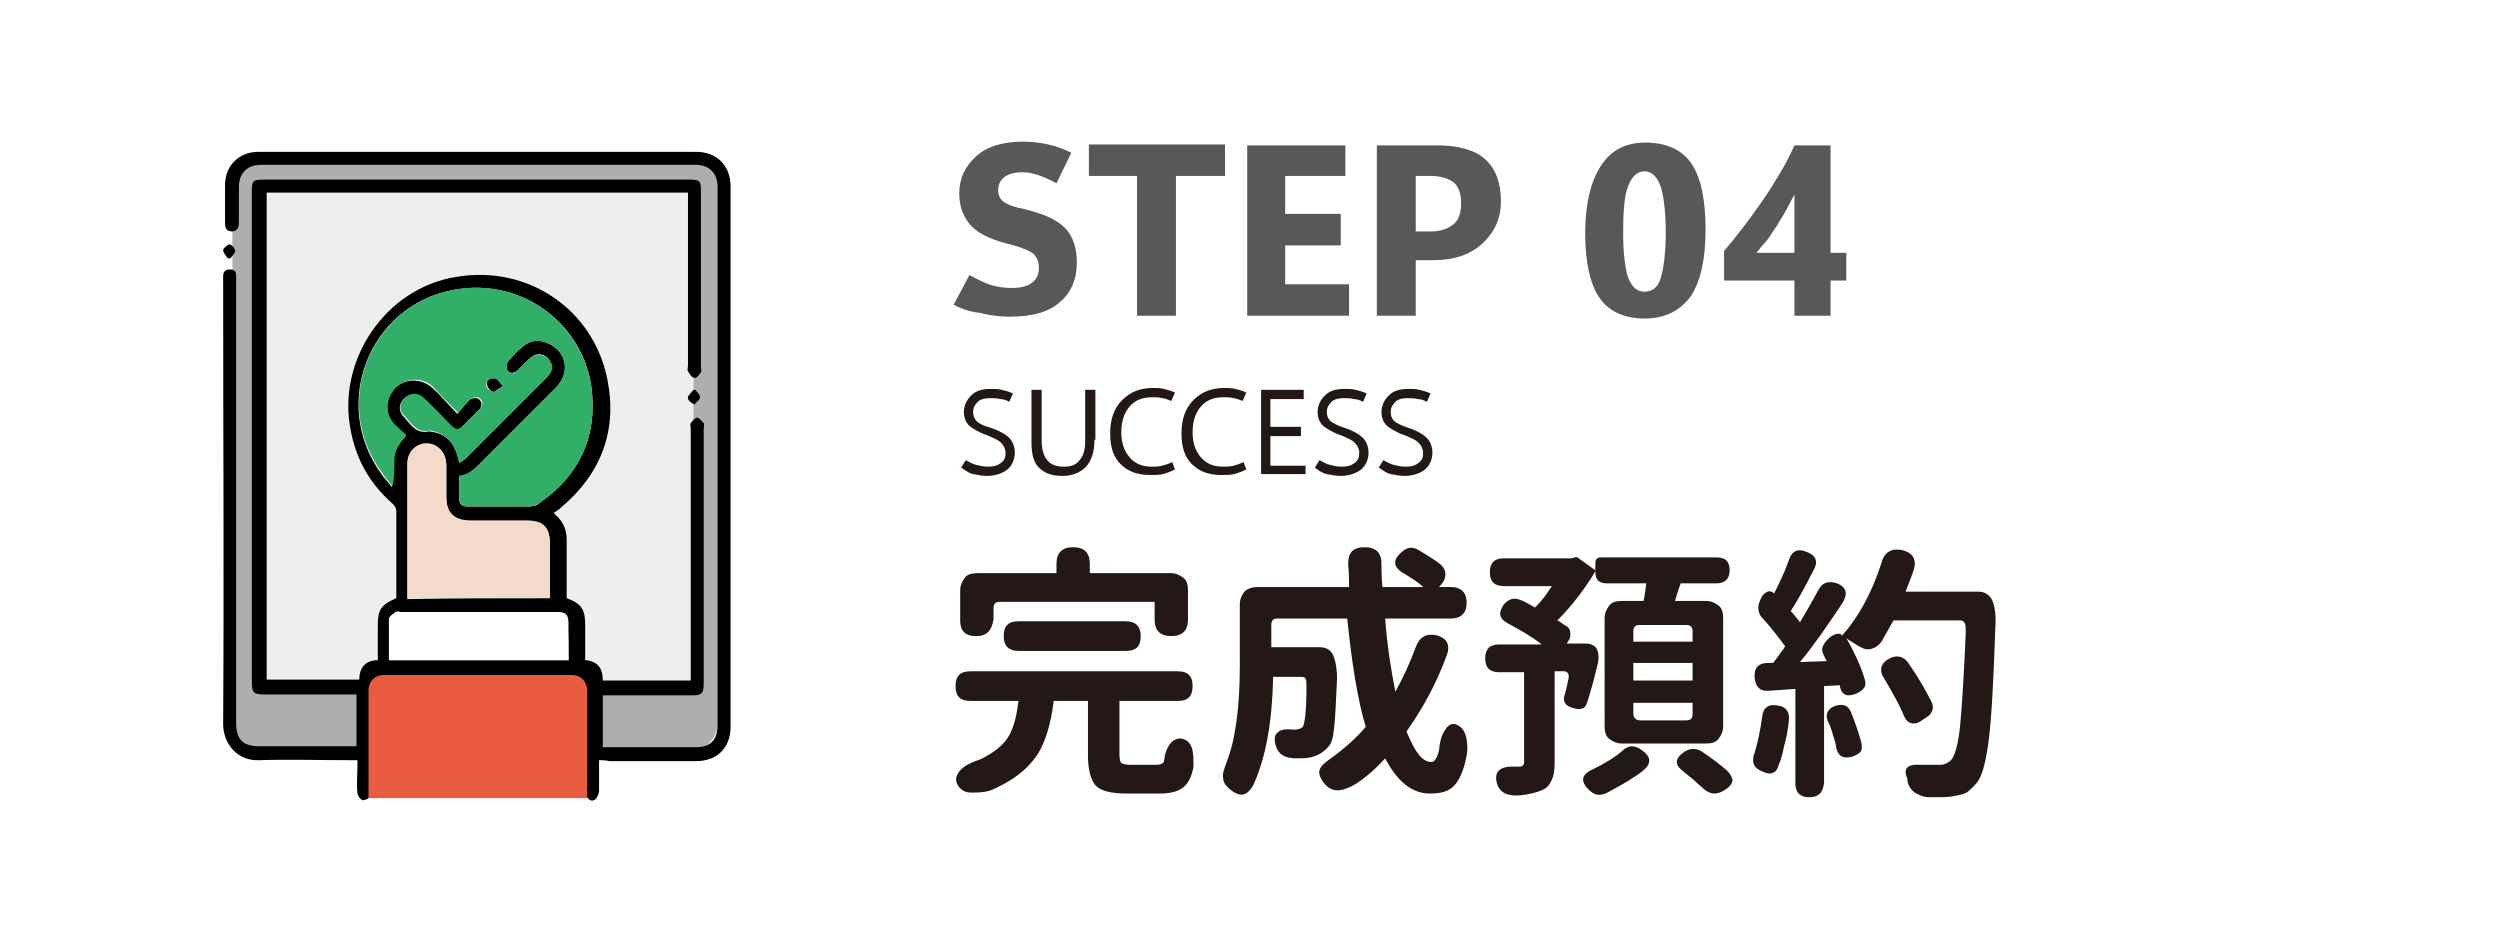
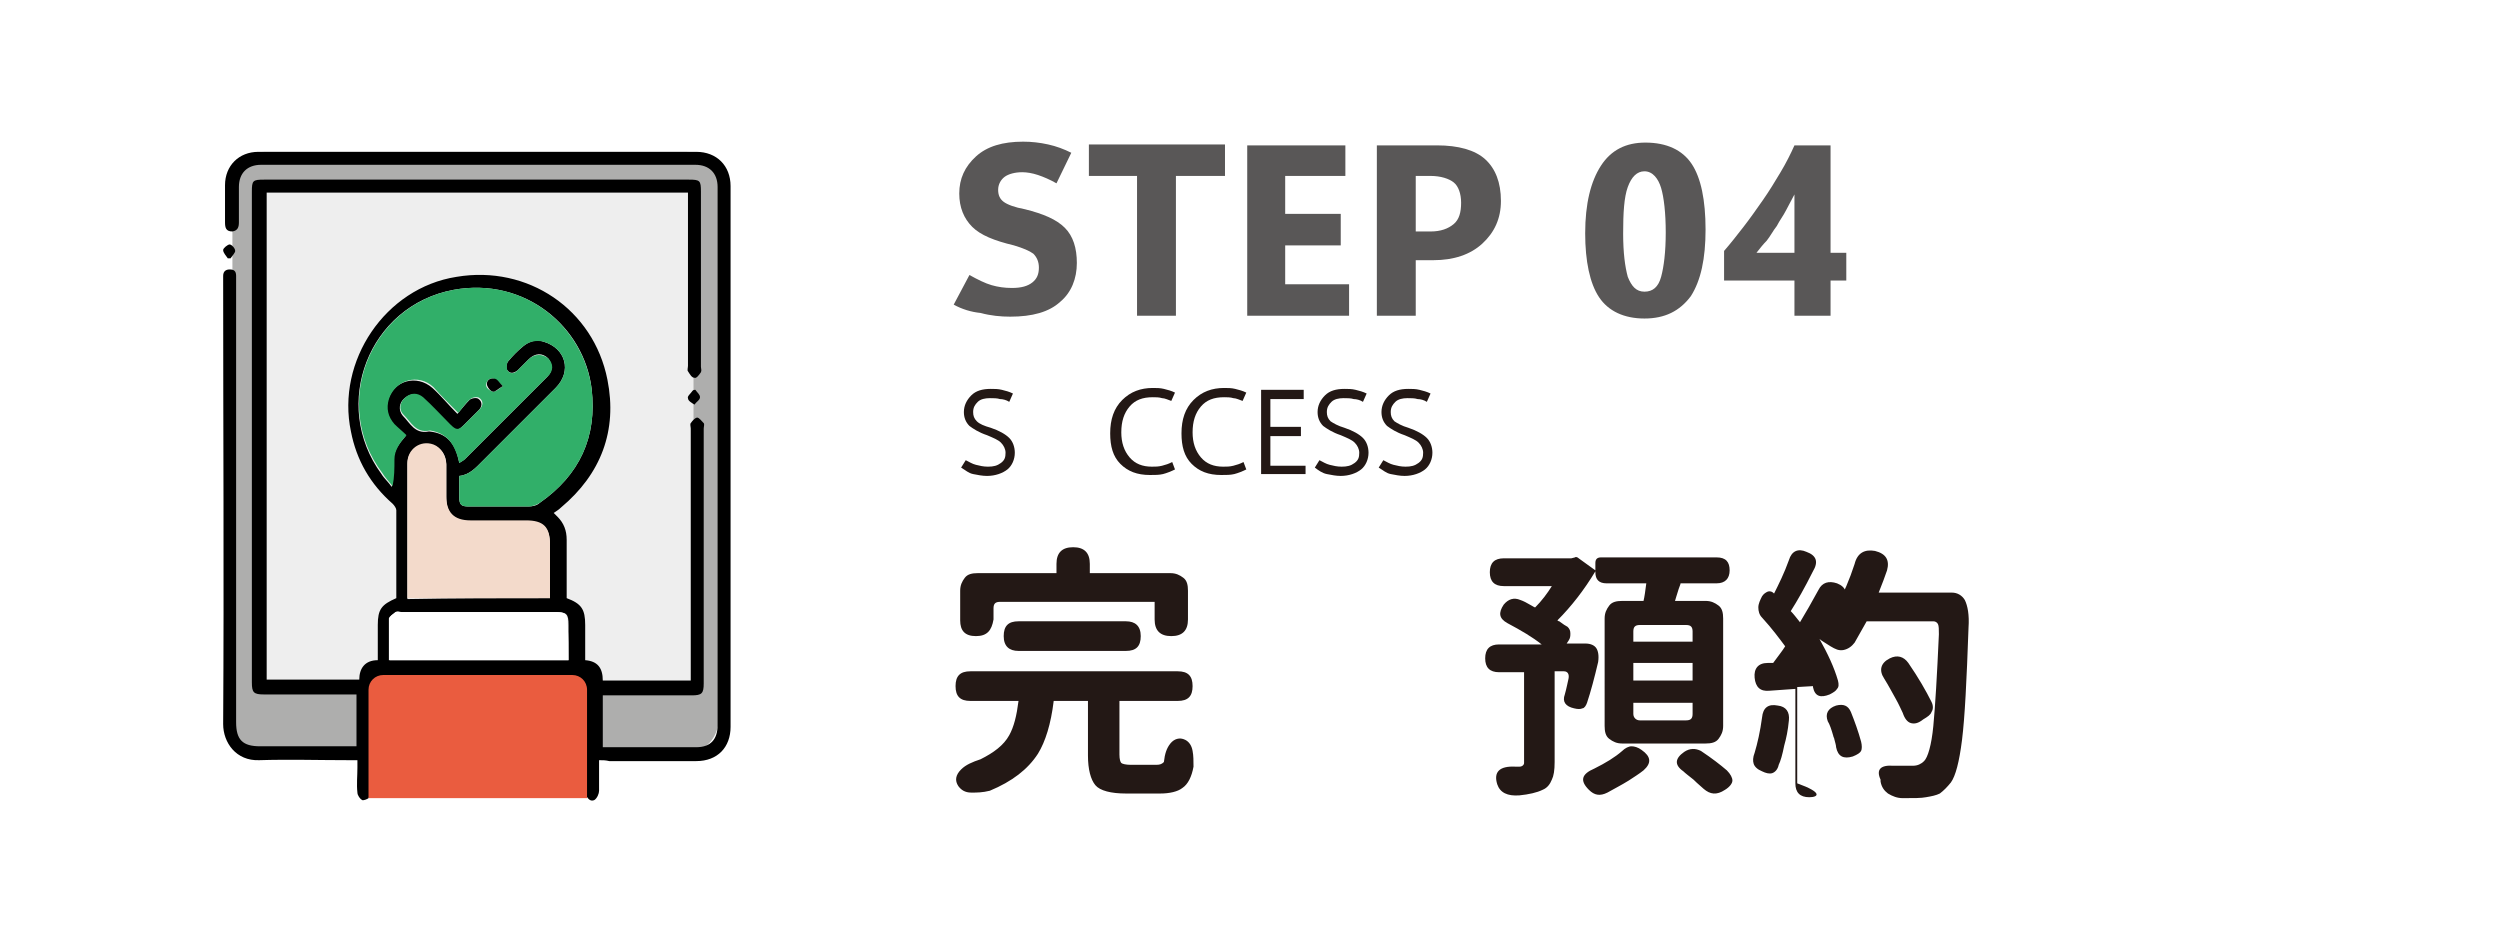
<svg xmlns="http://www.w3.org/2000/svg" version="1.1" id="圖層_1" x="0px" y="0px" viewBox="0 0 270 100" style="enable-background:new 0 0 270 100;" xml:space="preserve">
  <style type="text/css">
	.st0{fill:#FFFFFF;}
	.st1{fill:#595757;}
	.st2{fill:#231815;}
	.st3{fill:#AEAEAD;}
	.st4{fill:#EEEEEE;}
	.st5{fill:#31AF69;}
	.st6{fill:#F3DACB;}
	.st7{fill:#EA5C3F;}
</style>
  <g>
    <rect x="0" y="0" class="st0" width="270" height="100" />
    <g>
      <g>
        <path class="st1" d="M103,32.9l1.7-3.2c0.9,0.5,1.7,0.9,2.4,1.1c0.7,0.2,1.4,0.3,2.2,0.3c1,0,1.7-0.2,2.2-0.6     c0.5-0.4,0.7-0.9,0.7-1.6c0-0.6-0.2-1.1-0.6-1.5c-0.4-0.3-1.1-0.6-2.1-0.9c-2.1-0.5-3.6-1.1-4.5-2c-0.9-0.9-1.4-2.1-1.4-3.6     c0-1.6,0.6-2.9,1.8-4c1.2-1.1,2.9-1.6,5.1-1.6c0.9,0,1.8,0.1,2.7,0.3c0.9,0.2,1.7,0.5,2.5,0.9l-1.6,3.3c-0.7-0.4-1.4-0.7-2-0.9     c-0.6-0.2-1.2-0.3-1.7-0.3c-0.8,0-1.5,0.2-1.9,0.5s-0.7,0.8-0.7,1.4c0,0.6,0.2,1,0.6,1.3c0.4,0.3,1.2,0.6,2.3,0.8     c2,0.5,3.4,1.1,4.3,2c0.9,0.9,1.3,2.2,1.3,3.8c0,1.7-0.6,3.2-1.8,4.2c-1.2,1.1-3,1.6-5.4,1.6c-1,0-2.1-0.1-3.2-0.4     C104.9,33.7,103.9,33.4,103,32.9z" />
        <path class="st1" d="M132.2,19H127v15.1h-4.2V19h-5.2v-3.4h14.7V19z" />
        <path class="st1" d="M145.8,34.1h-11.1V15.7h10.6V19h-6.5v4.1h6v3.4h-6v4.2h6.9V34.1z" />
        <path class="st1" d="M152.9,28.1v6h-4.2V15.7h6.5c2.3,0,4.1,0.5,5.2,1.5s1.7,2.5,1.7,4.5c0,1.9-0.7,3.4-2,4.6     c-1.3,1.2-3.1,1.8-5.3,1.8H152.9z M152.9,18.9v6.1h1.6c1.1,0,1.9-0.3,2.5-0.8c0.6-0.5,0.8-1.3,0.8-2.3c0-1-0.3-1.8-0.8-2.2     s-1.4-0.7-2.5-0.7H152.9z" />
        <path class="st1" d="M177.6,34.4c-2.2,0-3.9-0.8-4.9-2.3c-1-1.5-1.5-3.9-1.5-6.9c0-3.2,0.6-5.6,1.7-7.3c1.1-1.7,2.7-2.5,4.8-2.5     c2.3,0,4,0.8,5,2.3s1.5,3.9,1.5,7.1c0,3.1-0.5,5.5-1.6,7.2C181.4,33.6,179.8,34.4,177.6,34.4z M177.6,18.5     c-0.8,0-1.4,0.6-1.8,1.7s-0.5,2.8-0.5,5c0,2.1,0.2,3.6,0.5,4.7c0.4,1,0.9,1.6,1.8,1.6c0.9,0,1.5-0.5,1.8-1.6     c0.3-1.1,0.5-2.7,0.5-4.8c0-2.1-0.2-3.8-0.5-4.8S178.5,18.5,177.6,18.5z" />
        <path class="st1" d="M197.7,15.7v11.6h1.7v3h-1.7v3.8h-3.9v-3.8h-7.6v-3.2c0.7-0.8,1.4-1.7,2.1-2.6s1.4-1.9,2.1-2.9     c0.7-1,1.3-2,1.9-3c0.6-1,1.1-2,1.5-2.9H197.7z M189.7,27.3h4.1v-6.3c-0.3,0.6-0.6,1.1-0.9,1.7c-0.3,0.6-0.7,1.1-1,1.7     c-0.4,0.5-0.7,1.1-1.1,1.6C190.4,26.4,190.1,26.8,189.7,27.3z" />
      </g>
    </g>
    <g>
      <path class="st2" d="M104.9,85.6c-0.7,0-1.1-0.3-1.4-0.7c-0.4-0.6-0.3-1.2,0.3-1.8c0.5-0.5,1.2-0.8,2.1-1.1    c1.4-0.7,2.5-1.5,3.1-2.6c0.5-0.9,0.8-2.1,1-3.7h-5.2c-1.1,0-1.6-0.5-1.6-1.6s0.5-1.6,1.6-1.6h11.2h11.2c1.1,0,1.6,0.5,1.6,1.6    s-0.5,1.6-1.6,1.6h-6.3v5.8c0,0.5,0.1,0.8,0.2,0.9c0.1,0.1,0.5,0.2,1,0.2h2.8c0.4,0,0.6-0.1,0.8-0.3c0.1-0.9,0.3-1.5,0.7-2    c0.4-0.5,1-0.7,1.6-0.4c0.4,0.2,0.7,0.6,0.8,1.2c0.1,0.5,0.1,1.1,0.1,1.7c-0.2,1.1-0.6,1.9-1.2,2.3c-0.5,0.4-1.4,0.6-2.4,0.6h-3.7    c-1.6,0-2.8-0.3-3.3-0.9c-0.5-0.6-0.8-1.7-0.8-3.2v-5.9h-3.7c-0.3,2.5-0.9,4.4-1.7,5.7c-1.1,1.7-2.8,3-5.2,4    C106.1,85.6,105.5,85.6,104.9,85.6z M105.4,68.7c-1.2,0-1.7-0.6-1.7-1.7v-3.2c0-0.6,0.2-1,0.5-1.4s0.8-0.5,1.4-0.5h8.5v-1    c0-1.2,0.6-1.8,1.8-1.8c1.2,0,1.8,0.6,1.8,1.8v1h8.7c0.6,0,1,0.2,1.4,0.5s0.5,0.8,0.5,1.4v3.1c0,1.2-0.6,1.8-1.8,1.8    c-1.2,0-1.8-0.6-1.8-1.8V65h-8.7h-8c-0.5,0-0.7,0.2-0.7,0.7v1.2C107.1,68.1,106.6,68.7,105.4,68.7z M110,70.3    c-1,0-1.6-0.5-1.6-1.6s0.5-1.6,1.6-1.6h5.8h5.8c1,0,1.6,0.5,1.6,1.6s-0.5,1.6-1.6,1.6H110z" />
-       <path class="st2" d="M143.1,84.7c-0.5-0.6-0.7-1.1-0.6-1.5c0.1-0.4,0.5-0.8,1.1-1.2c1.4-1,2.8-2.2,3.9-3.5c-0.9-3-1.5-6.9-2-11.7    H138c-0.5,0-0.7,0.2-0.7,0.7v2.4h5.2c0.6,0,1.1,0.2,1.4,0.7c0.3,0.6,0.5,1.5,0.5,2.7c-0.1,2.4-0.2,4.2-0.3,5.2    c-0.1,1.1-0.3,1.8-0.6,2.1c-0.5,0.6-1.1,1-2,1.2c-0.4,0.1-0.9,0.1-1.5,0.1c-1.2,0-1.9-0.4-2.2-1.3c-0.2-0.7-0.2-1.2,0.2-1.5    c0.3-0.3,0.8-0.4,1.7-0.3c0,0,0.1,0,0.1,0c0.4,0,0.7-0.1,0.9-0.3c0.2-0.3,0.4-1.7,0.4-4.2c0-0.5,0-0.8-0.1-1    c-0.1-0.2-0.3-0.2-0.5-0.2h-3c-0.1,4.9-0.8,8.7-2.1,11.6c-0.3,0.6-0.7,1-1.1,1.1c-0.4,0.1-0.9-0.1-1.4-0.5    c-0.5-0.4-0.8-0.8-0.8-1.3c-0.1-0.4,0.1-0.9,0.3-1.5c1-2.4,1.5-6,1.5-10.6v-6.6c0-0.6,0.2-1,0.5-1.4c0.3-0.3,0.8-0.5,1.4-0.5h4    h5.9c0-0.5,0-1.4-0.1-2.5c0-1.2,0.5-1.8,1.8-1.8c1.2,0,1.8,0.6,1.8,1.8c0,0.6,0,1.4,0.1,2.5h4.4c-0.5-0.5-1.3-1-2.3-1.6    c-0.9-0.6-1-1.3-0.1-2.1c0.6-0.6,1.2-0.7,1.9-0.3c1,0.6,1.8,1.1,2.3,1.5c0.4,0.3,0.6,0.7,0.6,1.1c0,0.5-0.2,0.9-0.6,1.3l-0.1,0.1    h1.3c1.1,0,1.7,0.6,1.7,1.7c0,1.1-0.6,1.7-1.7,1.7h-7.1c0.2,2.8,0.6,5.4,1.1,7.9c0.9-1.6,1.6-3.2,2.2-4.8c0.4-1.1,1.1-1.5,2.2-1.3    c1.2,0.3,1.6,1.1,1.1,2.3c-1.1,3-2.6,5.7-4.3,8.1c0.9,2.2,1.7,3.3,2.7,3.3c0.3,0,0.6-0.4,0.8-1.2c0.1-1,0.3-1.8,0.7-2.3    c0.4-0.7,1-0.8,1.6-0.3c0.3,0.2,0.6,0.7,0.7,1.4c0.1,0.5,0.1,1.1,0,1.7c-0.3,1.6-0.8,2.7-1.4,3.3c-0.6,0.6-1.4,0.8-2.6,0.8    c-1.9,0-3.5-1.3-4.8-3.8c-1,1.1-2.1,2.1-3.4,2.9C144.7,85.6,143.8,85.5,143.1,84.7z" />
      <path class="st2" d="M161.7,84.7c-0.4-1.3,0.2-2,2-1.9c0.1,0,0.3,0,0.4,0c0.3,0,0.5-0.2,0.5-0.4v-9.8h-2.7c-1,0-1.5-0.5-1.5-1.5    c0-1,0.5-1.5,1.5-1.5h4.6c-1-0.8-2.2-1.5-3.7-2.3c-0.9-0.5-1-1.1-0.4-2c0.5-0.6,1.1-0.8,1.8-0.5c0.3,0.1,0.7,0.3,1.2,0.6    c0.2,0.1,0.3,0.2,0.4,0.2c0.7-0.7,1.3-1.5,1.8-2.3h-5.2c-1,0-1.5-0.5-1.5-1.5c0-1,0.5-1.5,1.5-1.5h7.3l0.4-0.1    c0.1-0.1,0.3,0,0.4,0.1l1.8,1.3v-0.8c0-0.4,0.2-0.6,0.6-0.6h6.7h5.8c1,0,1.4,0.5,1.4,1.4s-0.5,1.4-1.4,1.4h-3.9    c0,0.1-0.1,0.3-0.2,0.6c-0.2,0.6-0.3,1-0.4,1.3h3.3c0.6,0,1,0.2,1.4,0.5s0.5,0.8,0.5,1.4v11.6c0,0.6-0.2,1-0.5,1.4    s-0.8,0.5-1.4,0.5h-9c-0.6,0-1-0.2-1.4-0.5s-0.5-0.8-0.5-1.4V66.8c0-0.6,0.2-1,0.5-1.4s0.8-0.5,1.4-0.5h2.3    c0.1-0.4,0.2-1.1,0.3-1.9h-4.3c-0.4,0-0.7-0.1-0.9-0.3c-0.2-0.2-0.3-0.5-0.3-0.9v-0.1c-1.2,2-2.6,3.8-4.1,5.3c0,0,0.1,0.1,0.2,0.1    c0.4,0.3,0.7,0.5,0.9,0.6c0.2,0.2,0.3,0.4,0.3,0.7c0,0.3,0,0.5-0.2,0.8l-0.2,0.3h2c0.6,0,1,0.2,1.2,0.5c0.2,0.3,0.3,0.8,0.2,1.5    c-0.4,1.7-0.8,3.2-1.2,4.4c-0.1,0.3-0.3,0.6-0.5,0.6c-0.2,0.1-0.5,0.1-0.9,0c-0.9-0.2-1.3-0.7-1-1.5c0.2-0.7,0.3-1.3,0.4-1.7    c0.1-0.5-0.1-0.8-0.5-0.8h-1v9.8c0,0.9-0.1,1.5-0.3,1.9c-0.2,0.5-0.5,0.9-1,1.1c-0.6,0.3-1.5,0.5-2.5,0.6    C162.8,86,162,85.6,161.7,84.7z M171.6,85.3c-1-1-0.8-1.7,0.6-2.3c1.2-0.6,2.2-1.2,3-1.9c0.3-0.3,0.7-0.5,1-0.5    c0.3,0,0.7,0.1,1.1,0.4c1,0.7,1.1,1.4,0.2,2.2c-0.5,0.4-1,0.7-1.6,1.1c-0.8,0.5-1.6,0.9-2.3,1.3C172.8,86,172.2,85.9,171.6,85.3z     M176.4,69.3h3.2h3.2v-1.1c0-0.5-0.2-0.7-0.7-0.7h-5c-0.5,0-0.7,0.2-0.7,0.7V69.3z M176.4,73.5h3.2h3.2v-1.9h-6.4V73.5z     M177.1,77.8h2.5h2.5c0.5,0,0.7-0.2,0.7-0.7v-1.2h-6.4v1.2C176.4,77.5,176.7,77.8,177.1,77.8z M184,85.2c-0.2-0.2-0.6-0.5-1.1-1    c-0.5-0.4-0.9-0.7-1.1-0.9c-1-0.7-0.9-1.4,0.1-2.1c0.6-0.4,1.2-0.4,1.8-0.1c1.2,0.8,2.1,1.5,2.8,2.1c0.4,0.4,0.6,0.8,0.6,1.1    s-0.3,0.7-0.8,1C185.4,85.9,184.7,85.8,184,85.2z" />
-       <path class="st2" d="M191.4,83.5c-0.3,0.1-0.7,0-1.1-0.2c-0.5-0.2-0.8-0.5-0.9-0.8c-0.1-0.3-0.1-0.7,0.1-1.2    c0.3-1,0.6-2.3,0.8-3.8c0.1-1.1,0.7-1.5,1.7-1.3c0.9,0.1,1.3,0.7,1.2,1.6c-0.1,1.1-0.3,2-0.5,2.7c-0.2,1-0.4,1.7-0.6,2.1    C192,83.1,191.7,83.4,191.4,83.5z M195.4,86.1c-1,0-1.5-0.5-1.5-1.5V74.4l-2.8,0.2c-1,0.1-1.5-0.4-1.6-1.4c-0.1-1,0.4-1.6,1.4-1.6    l0.6,0c0.5-0.7,1-1.3,1.3-1.8c-0.6-0.8-1.4-1.9-2.5-3.1c-0.3-0.3-0.4-0.7-0.4-1.1c0-0.4,0.2-0.8,0.4-1.2c0.2-0.3,0.4-0.4,0.6-0.5    c0.3-0.1,0.5,0,0.7,0.2c0.5-1,1.1-2.2,1.6-3.6c0.3-1,1-1.3,1.9-0.9c1.1,0.4,1.3,1.1,0.7,2.1c-0.9,1.8-1.7,3.2-2.4,4.3    c0.3,0.3,0.6,0.7,1,1.2c0.6-1,1.3-2.2,2-3.5c0.4-0.8,1.1-1,2-0.7c1,0.4,1.2,1.1,0.6,2.1c-1.6,2.4-3.1,4.6-4.6,6.4l2.9-0.1    c-0.2-0.3-0.3-0.6-0.4-0.8c-0.2-0.4-0.1-0.8,0.2-1.2c0.3-0.4,0.6-0.7,1.1-0.9c0.3-0.1,0.6-0.1,0.7,0.1l0,0.1    c1.7-1.9,3.2-4.5,4.3-7.9c0.3-1.2,1.1-1.6,2.2-1.4c1.2,0.3,1.6,1,1.3,2.1c-0.2,0.6-0.5,1.4-0.9,2.4h4.9h3c0.6,0,1.1,0.3,1.4,0.8    c0.3,0.6,0.5,1.6,0.4,3c-0.2,5.7-0.4,9.7-0.7,12.1c-0.3,2.4-0.7,3.9-1.2,4.6c-0.4,0.5-0.8,0.9-1.2,1.2c-0.4,0.2-0.9,0.3-1.5,0.4    c-0.5,0.1-1.3,0.1-2.5,0.1c-0.6,0-1.1-0.2-1.6-0.5c-0.4-0.3-0.7-0.7-0.8-1.3v-0.1l0-0.1c-0.5-1.1,0-1.6,1.4-1.5c0.6,0,1.3,0,2.1,0    c0.5,0,0.9-0.2,1.2-0.5c0.4-0.4,0.8-1.7,1-3.8c0.2-2.1,0.4-5.4,0.6-9.9c0-0.5,0-0.9-0.1-1.1c-0.1-0.2-0.3-0.3-0.5-0.3h-7.2    c-0.5,0.9-0.9,1.6-1.3,2.3c-0.3,0.4-0.7,0.7-1.2,0.8c-0.5,0.1-0.9-0.1-1.4-0.4c-0.6-0.4-1-0.6-1.2-0.8c0.9,1.6,1.6,3.1,2,4.5    c0.1,0.4,0.1,0.7-0.1,0.9c-0.1,0.2-0.4,0.4-0.8,0.6c-1,0.4-1.6,0.2-1.8-0.8c0,0,0,0,0-0.1l-1.7,0.1v10.4    C196.9,85.6,196.4,86.1,195.4,86.1z M198.3,80.7c0-0.2-0.1-0.5-0.2-0.9c0-0.1-0.1-0.2-0.1-0.3c-0.2-0.7-0.4-1.3-0.6-1.6    c-0.3-0.8,0-1.4,0.9-1.7c0.8-0.2,1.3,0,1.6,0.7c0.4,1,0.8,2.1,1.1,3.2c0.1,0.4,0.1,0.8,0,1c-0.1,0.2-0.4,0.4-0.9,0.6    C199.1,82,198.5,81.7,198.3,80.7z M206.4,78.1c-0.4-0.1-0.7-0.5-0.9-1.1c-0.2-0.4-0.4-0.9-0.8-1.6s-0.7-1.3-1.2-2.1    c-0.6-0.9-0.4-1.7,0.6-2.2c0.8-0.4,1.5-0.2,2,0.5c1.1,1.6,1.9,3,2.5,4.2c0.2,0.4,0.2,0.8,0,1.1c-0.1,0.3-0.4,0.5-0.9,0.8    C207.2,78.1,206.8,78.2,206.4,78.1z" />
+       <path class="st2" d="M191.4,83.5c-0.3,0.1-0.7,0-1.1-0.2c-0.5-0.2-0.8-0.5-0.9-0.8c-0.1-0.3-0.1-0.7,0.1-1.2    c0.3-1,0.6-2.3,0.8-3.8c0.1-1.1,0.7-1.5,1.7-1.3c0.9,0.1,1.3,0.7,1.2,1.6c-0.1,1.1-0.3,2-0.5,2.7c-0.2,1-0.4,1.7-0.6,2.1    C192,83.1,191.7,83.4,191.4,83.5z M195.4,86.1c-1,0-1.5-0.5-1.5-1.5V74.4l-2.8,0.2c-1,0.1-1.5-0.4-1.6-1.4c-0.1-1,0.4-1.6,1.4-1.6    l0.6,0c0.5-0.7,1-1.3,1.3-1.8c-0.6-0.8-1.4-1.9-2.5-3.1c-0.3-0.3-0.4-0.7-0.4-1.1c0-0.4,0.2-0.8,0.4-1.2c0.2-0.3,0.4-0.4,0.6-0.5    c0.3-0.1,0.5,0,0.7,0.2c0.5-1,1.1-2.2,1.6-3.6c0.3-1,1-1.3,1.9-0.9c1.1,0.4,1.3,1.1,0.7,2.1c-0.9,1.8-1.7,3.2-2.4,4.3    c0.3,0.3,0.6,0.7,1,1.2c0.6-1,1.3-2.2,2-3.5c0.4-0.8,1.1-1,2-0.7c1,0.4,1.2,1.1,0.6,2.1c-1.6,2.4-3.1,4.6-4.6,6.4c-0.2-0.3-0.3-0.6-0.4-0.8c-0.2-0.4-0.1-0.8,0.2-1.2c0.3-0.4,0.6-0.7,1.1-0.9c0.3-0.1,0.6-0.1,0.7,0.1l0,0.1    c1.7-1.9,3.2-4.5,4.3-7.9c0.3-1.2,1.1-1.6,2.2-1.4c1.2,0.3,1.6,1,1.3,2.1c-0.2,0.6-0.5,1.4-0.9,2.4h4.9h3c0.6,0,1.1,0.3,1.4,0.8    c0.3,0.6,0.5,1.6,0.4,3c-0.2,5.7-0.4,9.7-0.7,12.1c-0.3,2.4-0.7,3.9-1.2,4.6c-0.4,0.5-0.8,0.9-1.2,1.2c-0.4,0.2-0.9,0.3-1.5,0.4    c-0.5,0.1-1.3,0.1-2.5,0.1c-0.6,0-1.1-0.2-1.6-0.5c-0.4-0.3-0.7-0.7-0.8-1.3v-0.1l0-0.1c-0.5-1.1,0-1.6,1.4-1.5c0.6,0,1.3,0,2.1,0    c0.5,0,0.9-0.2,1.2-0.5c0.4-0.4,0.8-1.7,1-3.8c0.2-2.1,0.4-5.4,0.6-9.9c0-0.5,0-0.9-0.1-1.1c-0.1-0.2-0.3-0.3-0.5-0.3h-7.2    c-0.5,0.9-0.9,1.6-1.3,2.3c-0.3,0.4-0.7,0.7-1.2,0.8c-0.5,0.1-0.9-0.1-1.4-0.4c-0.6-0.4-1-0.6-1.2-0.8c0.9,1.6,1.6,3.1,2,4.5    c0.1,0.4,0.1,0.7-0.1,0.9c-0.1,0.2-0.4,0.4-0.8,0.6c-1,0.4-1.6,0.2-1.8-0.8c0,0,0,0,0-0.1l-1.7,0.1v10.4    C196.9,85.6,196.4,86.1,195.4,86.1z M198.3,80.7c0-0.2-0.1-0.5-0.2-0.9c0-0.1-0.1-0.2-0.1-0.3c-0.2-0.7-0.4-1.3-0.6-1.6    c-0.3-0.8,0-1.4,0.9-1.7c0.8-0.2,1.3,0,1.6,0.7c0.4,1,0.8,2.1,1.1,3.2c0.1,0.4,0.1,0.8,0,1c-0.1,0.2-0.4,0.4-0.9,0.6    C199.1,82,198.5,81.7,198.3,80.7z M206.4,78.1c-0.4-0.1-0.7-0.5-0.9-1.1c-0.2-0.4-0.4-0.9-0.8-1.6s-0.7-1.3-1.2-2.1    c-0.6-0.9-0.4-1.7,0.6-2.2c0.8-0.4,1.5-0.2,2,0.5c1.1,1.6,1.9,3,2.5,4.2c0.2,0.4,0.2,0.8,0,1.1c-0.1,0.3-0.4,0.5-0.9,0.8    C207.2,78.1,206.8,78.2,206.4,78.1z" />
    </g>
    <g>
      <g>
        <path class="st2" d="M103.8,50.5l0.5-0.8c0.4,0.2,0.7,0.4,1.1,0.5c0.4,0.1,0.8,0.2,1.3,0.2c0.6,0,1-0.1,1.4-0.4     c0.4-0.3,0.5-0.6,0.5-1.1c0-0.4-0.2-0.8-0.5-1.1c-0.3-0.3-0.8-0.5-1.5-0.8c-0.9-0.3-1.5-0.7-1.9-1c-0.4-0.4-0.6-0.9-0.6-1.5     c0-0.7,0.3-1.3,0.8-1.8c0.5-0.5,1.2-0.7,2.1-0.7c0.4,0,0.8,0,1.2,0.1c0.4,0.1,0.8,0.2,1.2,0.4l-0.4,0.9c-0.3-0.2-0.7-0.3-1-0.3     c-0.3-0.1-0.7-0.1-1.1-0.1c-0.5,0-1,0.1-1.3,0.4s-0.5,0.6-0.5,1.1c0,0.4,0.1,0.7,0.4,1s0.8,0.5,1.5,0.7c0.9,0.3,1.6,0.7,2,1.1     c0.4,0.4,0.6,1,0.6,1.6c0,0.7-0.3,1.4-0.8,1.8s-1.3,0.7-2.2,0.7c-0.5,0-1-0.1-1.5-0.2S104.3,50.8,103.8,50.5z" />
-         <path class="st2" d="M118.2,47.5c0,1.3-0.3,2.2-0.9,2.9c-0.6,0.6-1.4,1-2.6,1c-1.1,0-1.9-0.3-2.5-0.9c-0.6-0.6-0.8-1.5-0.8-2.8     v-5.6h1.1v5.5c0,0.9,0.2,1.6,0.6,2.1s1,0.7,1.8,0.7c0.8,0,1.3-0.2,1.7-0.7c0.4-0.5,0.6-1.1,0.6-2v-5.6h1.1V47.5z" />
        <path class="st2" d="M126.9,50.7c-0.4,0.2-0.9,0.4-1.3,0.5c-0.4,0.1-0.9,0.1-1.4,0.1c-1.4,0-2.4-0.4-3.2-1.2     c-0.8-0.8-1.1-1.9-1.1-3.3c0-1.5,0.4-2.7,1.3-3.6c0.9-0.9,2-1.3,3.3-1.3c0.4,0,0.8,0,1.2,0.1c0.4,0.1,0.8,0.2,1.2,0.4l-0.4,0.9     c-0.3-0.1-0.7-0.3-1-0.3c-0.3-0.1-0.7-0.1-1-0.1c-1.1,0-1.9,0.3-2.5,1c-0.6,0.7-0.9,1.6-0.9,2.8c0,1.1,0.3,2,0.9,2.7     c0.6,0.7,1.4,1,2.4,1c0.4,0,0.7,0,1.1-0.1c0.4-0.1,0.7-0.2,1.1-0.4L126.9,50.7z" />
        <path class="st2" d="M134.6,50.7c-0.4,0.2-0.9,0.4-1.3,0.5c-0.4,0.1-0.9,0.1-1.4,0.1c-1.4,0-2.4-0.4-3.2-1.2     c-0.8-0.8-1.1-1.9-1.1-3.3c0-1.5,0.4-2.7,1.3-3.6c0.9-0.9,2-1.3,3.3-1.3c0.4,0,0.8,0,1.2,0.1c0.4,0.1,0.8,0.2,1.2,0.4l-0.4,0.9     c-0.3-0.1-0.7-0.3-1-0.3c-0.3-0.1-0.7-0.1-1-0.1c-1.1,0-1.9,0.3-2.5,1c-0.6,0.7-0.9,1.6-0.9,2.8c0,1.1,0.3,2,0.9,2.7     c0.6,0.7,1.4,1,2.4,1c0.4,0,0.7,0,1.1-0.1s0.7-0.2,1.1-0.4L134.6,50.7z" />
        <path class="st2" d="M141,51.2h-4.8v-9.1h4.6v1h-3.6v3h3.3v1h-3.3v3.2h3.8V51.2z" />
        <path class="st2" d="M142,50.5l0.5-0.8c0.4,0.2,0.7,0.4,1.1,0.5c0.4,0.1,0.8,0.2,1.3,0.2c0.6,0,1-0.1,1.4-0.4     c0.4-0.3,0.5-0.6,0.5-1.1c0-0.4-0.2-0.8-0.5-1.1s-0.8-0.5-1.5-0.8c-0.9-0.3-1.5-0.7-1.9-1c-0.4-0.4-0.6-0.9-0.6-1.5     c0-0.7,0.3-1.3,0.8-1.8c0.5-0.5,1.2-0.7,2.1-0.7c0.4,0,0.8,0,1.2,0.1c0.4,0.1,0.8,0.2,1.2,0.4l-0.4,0.9c-0.3-0.2-0.7-0.3-1-0.3     c-0.3-0.1-0.7-0.1-1.1-0.1c-0.5,0-1,0.1-1.3,0.4c-0.3,0.3-0.5,0.6-0.5,1.1c0,0.4,0.1,0.7,0.4,1c0.3,0.2,0.8,0.5,1.5,0.7     c0.9,0.3,1.6,0.7,2,1.1c0.4,0.4,0.6,1,0.6,1.6c0,0.7-0.3,1.4-0.8,1.8s-1.3,0.7-2.2,0.7c-0.5,0-1-0.1-1.5-0.2S142.4,50.8,142,50.5     z" />
        <path class="st2" d="M148.9,50.5l0.5-0.8c0.4,0.2,0.7,0.4,1.1,0.5c0.4,0.1,0.8,0.2,1.3,0.2c0.6,0,1-0.1,1.4-0.4     c0.4-0.3,0.5-0.6,0.5-1.1c0-0.4-0.2-0.8-0.5-1.1s-0.8-0.5-1.5-0.8c-0.9-0.3-1.5-0.7-1.9-1c-0.4-0.4-0.6-0.9-0.6-1.5     c0-0.7,0.3-1.3,0.8-1.8c0.5-0.5,1.2-0.7,2.1-0.7c0.4,0,0.8,0,1.2,0.1c0.4,0.1,0.8,0.2,1.2,0.4l-0.4,0.9c-0.3-0.2-0.7-0.3-1-0.3     c-0.3-0.1-0.7-0.1-1.1-0.1c-0.5,0-1,0.1-1.3,0.4c-0.3,0.3-0.5,0.6-0.5,1.1c0,0.4,0.1,0.7,0.4,1c0.3,0.2,0.8,0.5,1.5,0.7     c0.9,0.3,1.6,0.7,2,1.1c0.4,0.4,0.6,1,0.6,1.6c0,0.7-0.3,1.4-0.8,1.8s-1.3,0.7-2.2,0.7c-0.5,0-1-0.1-1.5-0.2     S149.4,50.8,148.9,50.5z" />
      </g>
    </g>
    <g>
      <path class="st3" d="M74.1,81.3H28.6c-2,0-3.5-1.6-3.5-3.5V19.9c0-2,1.6-3.5,3.5-3.5h45.5c2,0,3.5,1.6,3.5,3.5v57.8    C77.6,79.7,76.1,81.3,74.1,81.3z" />
      <path class="st4" d="M74.3,74.4H28.4c-0.3,0-0.6-0.2-0.6-0.6V20.5c0-0.3,0.2-0.6,0.6-0.6h45.9c0.3,0,0.6,0.2,0.6,0.6v53.3    C74.8,74.1,74.6,74.4,74.3,74.4z" />
      <g>
        <path d="M64.7,82.1c0,1.2,0,2.2,0,3.3c0,0.3-0.2,0.8-0.5,1c-0.4,0.2-0.7-0.1-0.9-0.5c-0.1-0.2-0.5-0.2-0.7-0.2     c-6.3,0-12.6,0-18.9,0c-0.9,0-1.8,0-2.7,0c-0.5,0-0.9-0.1-1.2,0.5c-0.1,0.1-0.6,0.3-0.7,0.2c-0.2-0.1-0.5-0.5-0.5-0.8     c-0.1-0.9,0-1.8,0-2.7c0-0.3,0-0.5,0-0.8c-0.4,0-0.6,0-0.9,0c-3.2,0-6.5-0.1-9.7,0c-2.5,0.1-3.9-1.9-3.9-3.9     c0.1-15.9,0-31.8,0-47.8c0-0.2,0-0.4,0-0.6c0-0.5,0.3-0.7,0.7-0.7c0.5,0,0.7,0.2,0.7,0.7c0,0.2,0,0.5,0,0.7c0,15.8,0,31.7,0,47.5     c0,1.9,0.7,2.6,2.6,2.6c3.2,0,6.4,0,9.6,0c0.3,0,0.5,0,0.8,0c0-1.9,0-3.7,0-5.6c-0.3,0-0.6,0-0.8,0c-3.1,0-6.1,0-9.2,0     c-1.1,0-1.3-0.2-1.3-1.3c0-17.7,0-35.4,0-53c0-1.2,0.1-1.3,1.3-1.3c15.3,0,30.6,0,45.9,0c1.2,0,1.3,0.1,1.3,1.3     c0,6.3,0,12.6,0,18.9c0,0.2,0.1,0.4,0,0.6c-0.2,0.3-0.5,0.7-0.7,0.6c-0.3,0-0.5-0.4-0.7-0.7c-0.1-0.1,0-0.4,0-0.6     c0-5.9,0-11.9,0-17.8c0-0.3,0-0.6,0-0.9c-15.2,0-30.4,0-45.5,0c0,17.5,0,35,0,52.6c3.3,0,6.6,0,10,0c0-1.2,0.6-2.1,2-2.1     c0-1.3,0-2.5,0-3.8c0-1.7,0.4-2.2,2-2.9c0-3.2,0-6.4,0-9.5c0-0.2-0.2-0.5-0.4-0.7c-2.4-2.1-3.9-4.7-4.5-7.8     c-1.6-7.6,3.7-15.5,11.4-16.7c7.7-1.3,14.8,3.5,16.3,11.1c1.1,5.5-0.7,10.2-5,13.8c-0.2,0.2-0.5,0.4-0.8,0.6     c0.1,0.1,0.3,0.3,0.4,0.4c0.7,0.7,1,1.5,1,2.5c0,2.1,0,4.2,0,6.3c1.6,0.6,2,1.2,2,2.9c0,1.2,0,2.5,0,3.8c1.3,0.1,1.9,0.8,1.9,2.2     c3.2,0,6.3,0,9.5,0c0-0.3,0-0.5,0-0.8c0-8.8,0-17.6,0-26.4c0-0.2-0.1-0.5,0-0.6c0.2-0.3,0.5-0.6,0.7-0.6c0.2,0,0.5,0.4,0.7,0.6     c0.1,0.1,0,0.4,0,0.6c0,9.2,0,18.3,0,27.5c0,1.1-0.2,1.3-1.3,1.3c-2.9,0-5.8,0-8.7,0c-0.3,0-0.6,0-0.9,0c0,1.9,0,3.7,0,5.6     c0.2,0,0.5,0,0.7,0c3.1,0,6.2,0,9.4,0c1.5,0,2.3-0.8,2.3-2.4c0-19.4,0-38.7,0-58.1c0-1.5-0.9-2.4-2.4-2.4c-15.6,0-31.3,0-46.9,0     c-1.5,0-2.4,0.9-2.4,2.4c0,1.3,0,2.5,0,3.8c0,0.5-0.1,0.9-0.7,1c-0.7,0-0.8-0.4-0.8-1c0-1.3,0-2.7,0-4c0-2.1,1.5-3.6,3.6-3.6     c11.7,0,23.4,0,35,0c4.1,0,8.2,0,12.3,0c2.2,0,3.7,1.5,3.7,3.7c0,19.5,0,38.9,0,58.4c0,2.2-1.4,3.7-3.7,3.7c-3.1,0-6.2,0-9.4,0     C65.4,82.1,65.1,82.1,64.7,82.1z M49.6,50c0.3-0.2,0.5-0.3,0.7-0.5c2.9-2.9,5.8-5.8,8.8-8.8c0.6-0.6,0.6-1.4,0.1-2     c-0.6-0.6-1.4-0.6-2.1,0.1c-0.4,0.4-0.8,0.8-1.2,1.2c-0.4,0.3-0.8,0.4-1.1,0c-0.2-0.2-0.1-0.8,0.1-1c0.5-0.6,1-1.1,1.6-1.6     c0.6-0.5,1.4-0.8,2.2-0.5c2.4,0.7,3.1,3.2,1.3,5c-2.6,2.6-5.2,5.2-7.9,7.9c-0.7,0.7-1.4,1.5-2.5,1.6c0,0.8,0,1.5,0,2.3     c0,0.8,0.2,1,1,1c2.2,0,4.3,0,6.5,0c0.4,0,0.9-0.1,1.2-0.4c4.3-3,6.2-7.1,5.6-12.3c-0.8-6.7-7.2-12.1-14.9-10.7     c-9.2,1.7-13.3,12.4-7.8,19.9c0.3,0.5,0.8,0.9,1.1,1.4c0.2-1,0.1-2,0.2-2.9c0-1,0.6-1.8,1.3-2.6c-0.5-0.4-0.9-0.8-1.3-1.2     c-0.7-0.8-0.9-1.7-0.6-2.7c0.6-2.1,3.1-2.8,4.8-1.3c0.9,0.8,1.7,1.8,2.7,2.8c0.5-0.6,0.9-1.1,1.3-1.5c0.2-0.2,0.8-0.3,1-0.1     c0.4,0.3,0.4,0.8,0,1.2c-0.5,0.5-1.1,1.1-1.6,1.6c-0.7,0.7-0.9,0.7-1.6,0c-1-1-1.9-1.9-2.9-2.9c-0.6-0.6-1.3-0.5-1.9,0     c-0.6,0.5-0.7,1.3-0.2,1.9c0.8,0.8,1.3,2,2.8,1.7c0,0,0.1,0,0.1,0C48.2,46.8,49.2,47.8,49.6,50z M59.4,64.6c0-2,0-3.8,0-5.7     c0-1.9-0.7-2.6-2.6-2.6c-2,0-4,0-6,0c-1.8,0-2.6-0.8-2.6-2.6c0-1.2,0-2.3,0-3.5c0-1-0.5-1.8-1.4-2.1c-1.4-0.5-2.8,0.5-2.8,2     c0,4.7,0,9.4,0,14.1c0,0.1,0,0.3,0,0.5C49.1,64.6,54.2,64.6,59.4,64.6z M61.4,71.3c0-1.3,0-2.6,0-3.8c0-1.2-0.2-1.4-1.4-1.4     c-5.5,0-11.1,0-16.6,0c-0.2,0-0.5-0.1-0.6,0c-0.3,0.2-0.7,0.4-0.7,0.7c-0.1,1.5,0,3,0,4.5C48.5,71.3,54.9,71.3,61.4,71.3z      M51.7,74.9c-2.8,0-5.6,0-8.4,0c-1,0-1.2,0.2-1.2,1.3c0,1.3,0,2.7,0,4c0,0.5,0.1,1,0.7,1c0.6,0,0.8-0.5,0.8-1c0-1,0-1.9,0-2.9     c0-0.7,0.2-0.9,0.9-0.9c5.1,0,10.2,0,15.3,0c1.1,0,1.5-0.2,1.5-0.8c0-0.6-0.4-0.8-1.5-0.8C57.1,74.9,54.4,74.9,51.7,74.9z      M43.8,83.7c-0.2-0.4-0.2-0.8-0.5-1c-0.2-0.1-0.7-0.1-0.9,0.1C42,83,42,84.2,42.3,84.5c0.2,0.2,0.7,0.3,0.9,0.2     C43.5,84.5,43.6,84.1,43.8,83.7z" />
        <path d="M24.6,27.9c-0.2-0.3-0.5-0.6-0.5-0.9c0-0.2,0.5-0.6,0.7-0.6c0.2,0,0.6,0.4,0.6,0.7c0,0.2-0.3,0.5-0.5,0.8     C24.9,27.9,24.8,27.9,24.6,27.9z" />
        <path d="M75.1,42.1c0.2,0.3,0.5,0.5,0.5,0.8c0,0.3-0.4,0.5-0.6,0.8c-0.3-0.2-0.7-0.4-0.7-0.7c-0.1-0.2,0.3-0.5,0.5-0.8     C74.9,42.1,75,42.1,75.1,42.1z" />
        <path class="st5" d="M49.6,50c-0.5-2.2-1.4-3.2-3.1-3.5c0,0-0.1,0-0.1,0c-1.5,0.3-2-0.9-2.8-1.7c-0.6-0.6-0.4-1.4,0.2-1.9     c0.6-0.5,1.3-0.5,1.9,0c1,0.9,1.9,1.9,2.9,2.9c0.7,0.7,0.9,0.7,1.6,0c0.5-0.5,1.1-1.1,1.6-1.6c0.4-0.4,0.4-0.9,0-1.2     c-0.2-0.2-0.8-0.1-1,0.1c-0.5,0.4-0.8,0.9-1.3,1.5c-1-1-1.9-1.9-2.7-2.8c-1.6-1.5-4.1-0.8-4.8,1.3c-0.3,1-0.1,1.9,0.6,2.7     c0.4,0.4,0.9,0.8,1.3,1.2c-0.7,0.8-1.3,1.6-1.3,2.6c0,1,0,1.9-0.2,2.9c-0.4-0.5-0.8-0.9-1.1-1.4C35.7,43.7,39.9,33,49,31.3     c7.6-1.4,14,3.9,14.9,10.7c0.6,5.2-1.3,9.3-5.6,12.3c-0.3,0.2-0.8,0.4-1.2,0.4c-2.2,0-4.3,0-6.5,0c-0.8,0-1-0.2-1-1     c0-0.7,0-1.4,0-2.3c1.1-0.1,1.8-0.9,2.5-1.6c2.6-2.6,5.2-5.2,7.9-7.9c1.8-1.8,1.1-4.3-1.3-5c-0.8-0.2-1.6,0-2.2,0.5     c-0.6,0.5-1.1,1-1.6,1.6c-0.2,0.2-0.2,0.8-0.1,1c0.3,0.4,0.7,0.4,1.1,0c0.4-0.4,0.8-0.8,1.2-1.2c0.6-0.6,1.5-0.6,2.1-0.1     c0.6,0.6,0.6,1.4-0.1,2c-2.9,2.9-5.8,5.8-8.8,8.8C50.2,49.7,49.9,49.8,49.6,50z M54.3,41.7c-0.4-0.4-0.7-0.7-1-0.8     c-0.4-0.1-0.8,0.2-0.8,0.7c0,0.3,0.4,0.6,0.7,0.7C53.6,42.3,53.9,42,54.3,41.7z" />
        <path class="st6" d="M59.4,64.6c-5.2,0-10.3,0-15.4,0c0-0.2,0-0.3,0-0.5c0-4.7,0-9.4,0-14.1c0-1.5,1.4-2.5,2.8-2     c0.8,0.3,1.3,1.1,1.4,2.1c0,1.2,0,2.3,0,3.5c0,1.7,0.8,2.6,2.6,2.6c2,0,4,0,6,0c1.9,0,2.6,0.7,2.6,2.6     C59.4,60.7,59.4,62.6,59.4,64.6z" />
        <path class="st0" d="M61.4,71.3c-6.5,0-12.9,0-19.4,0c0-1.5,0-3,0-4.5c0-0.2,0.5-0.5,0.7-0.7c0.2-0.1,0.4,0,0.6,0     c5.5,0,11.1,0,16.6,0c1.2,0,1.4,0.2,1.4,1.4C61.4,68.8,61.4,70,61.4,71.3z" />
        <path class="st0" d="M51.7,74.9c2.7,0,5.3,0,8,0c1.1,0,1.5,0.2,1.5,0.8c0,0.6-0.4,0.8-1.5,0.8c-5.1,0-10.2,0-15.3,0     c-0.7,0-0.9,0.2-0.9,0.9c0.1,1,0,1.9,0,2.9c0,0.5-0.2,1-0.8,1c-0.6,0-0.7-0.5-0.7-1c0-1.3,0-2.7,0-4c0-1,0.2-1.2,1.2-1.3     C46.1,74.9,48.9,74.9,51.7,74.9z" />
        <path class="st0" d="M43.8,83.7c-0.2,0.4-0.3,0.8-0.6,1c-0.2,0.1-0.7,0-0.9-0.2C42,84.2,42,83,42.4,82.8c0.2-0.1,0.7-0.2,0.9-0.1     C43.5,82.9,43.6,83.3,43.8,83.7z" />
        <path d="M54.3,41.7c-0.5,0.3-0.8,0.6-1,0.6c-0.3,0-0.6-0.4-0.7-0.7c-0.1-0.5,0.3-0.8,0.8-0.7C53.7,40.9,53.9,41.3,54.3,41.7z" />
      </g>
      <path class="st7" d="M63.4,86.2H39.8V74.5c0-0.9,0.7-1.6,1.6-1.6h20.4c0.9,0,1.6,0.7,1.6,1.6V86.2z" />
    </g>
  </g>
</svg>